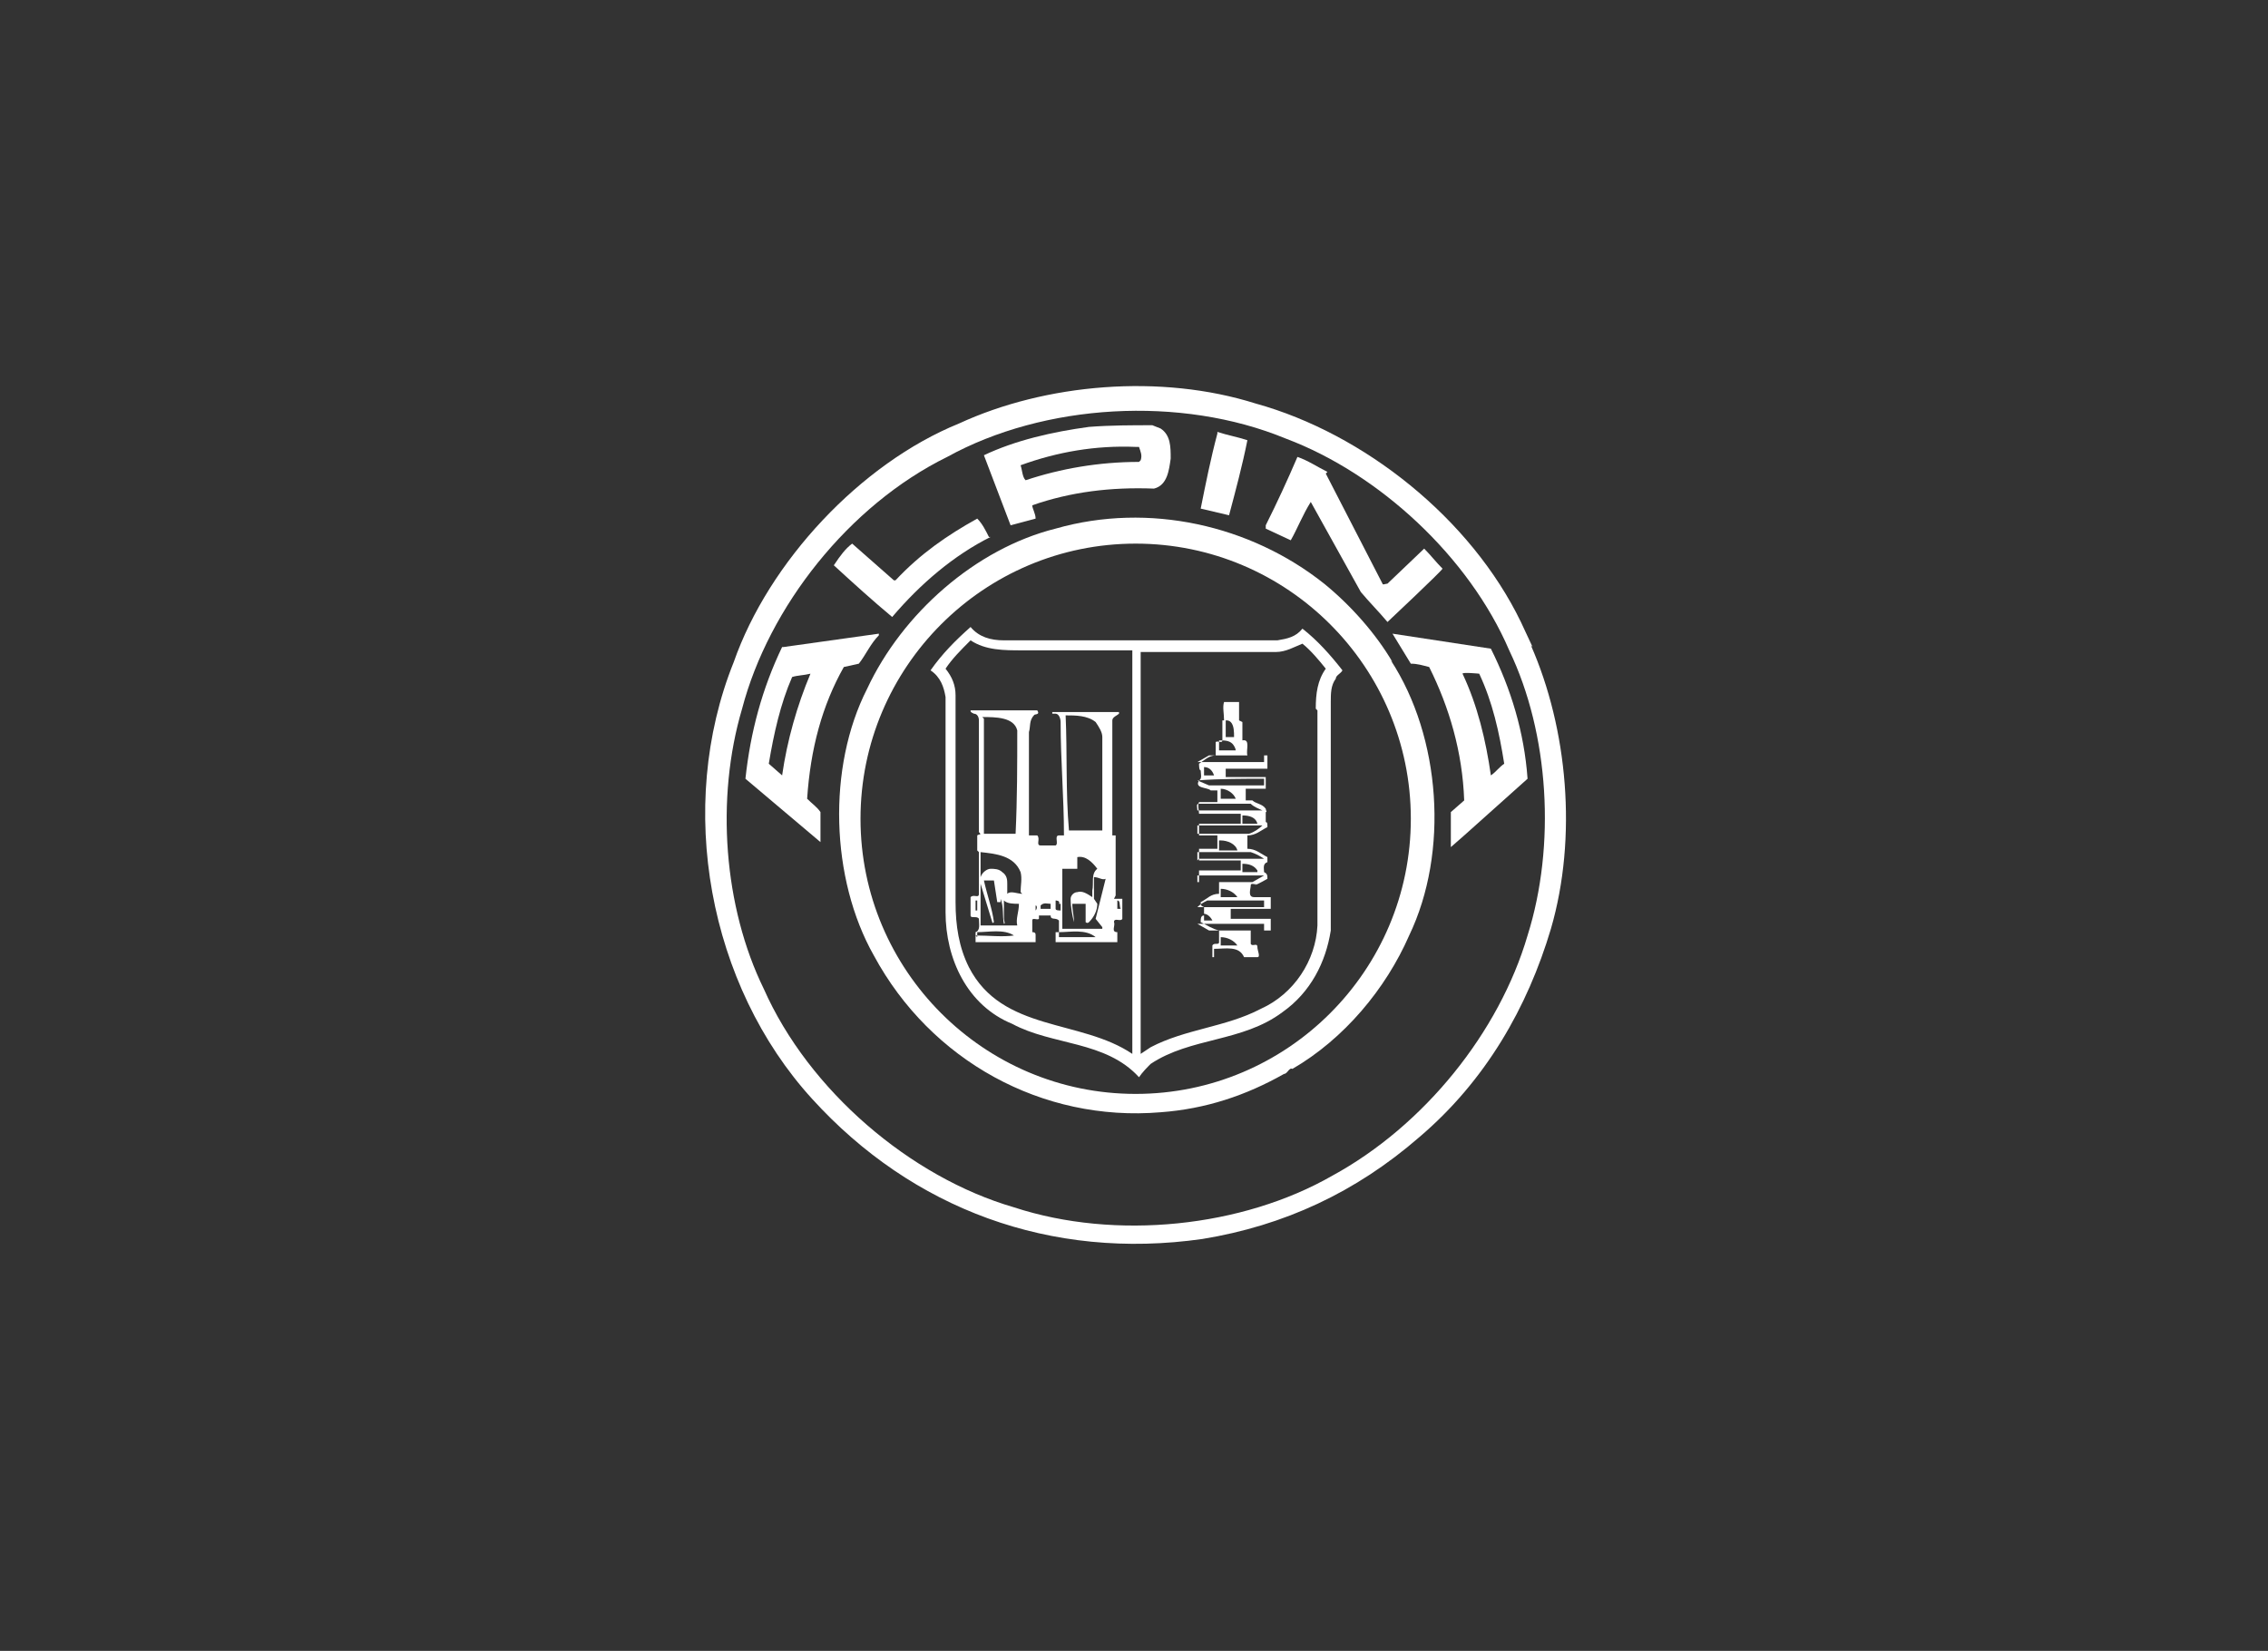
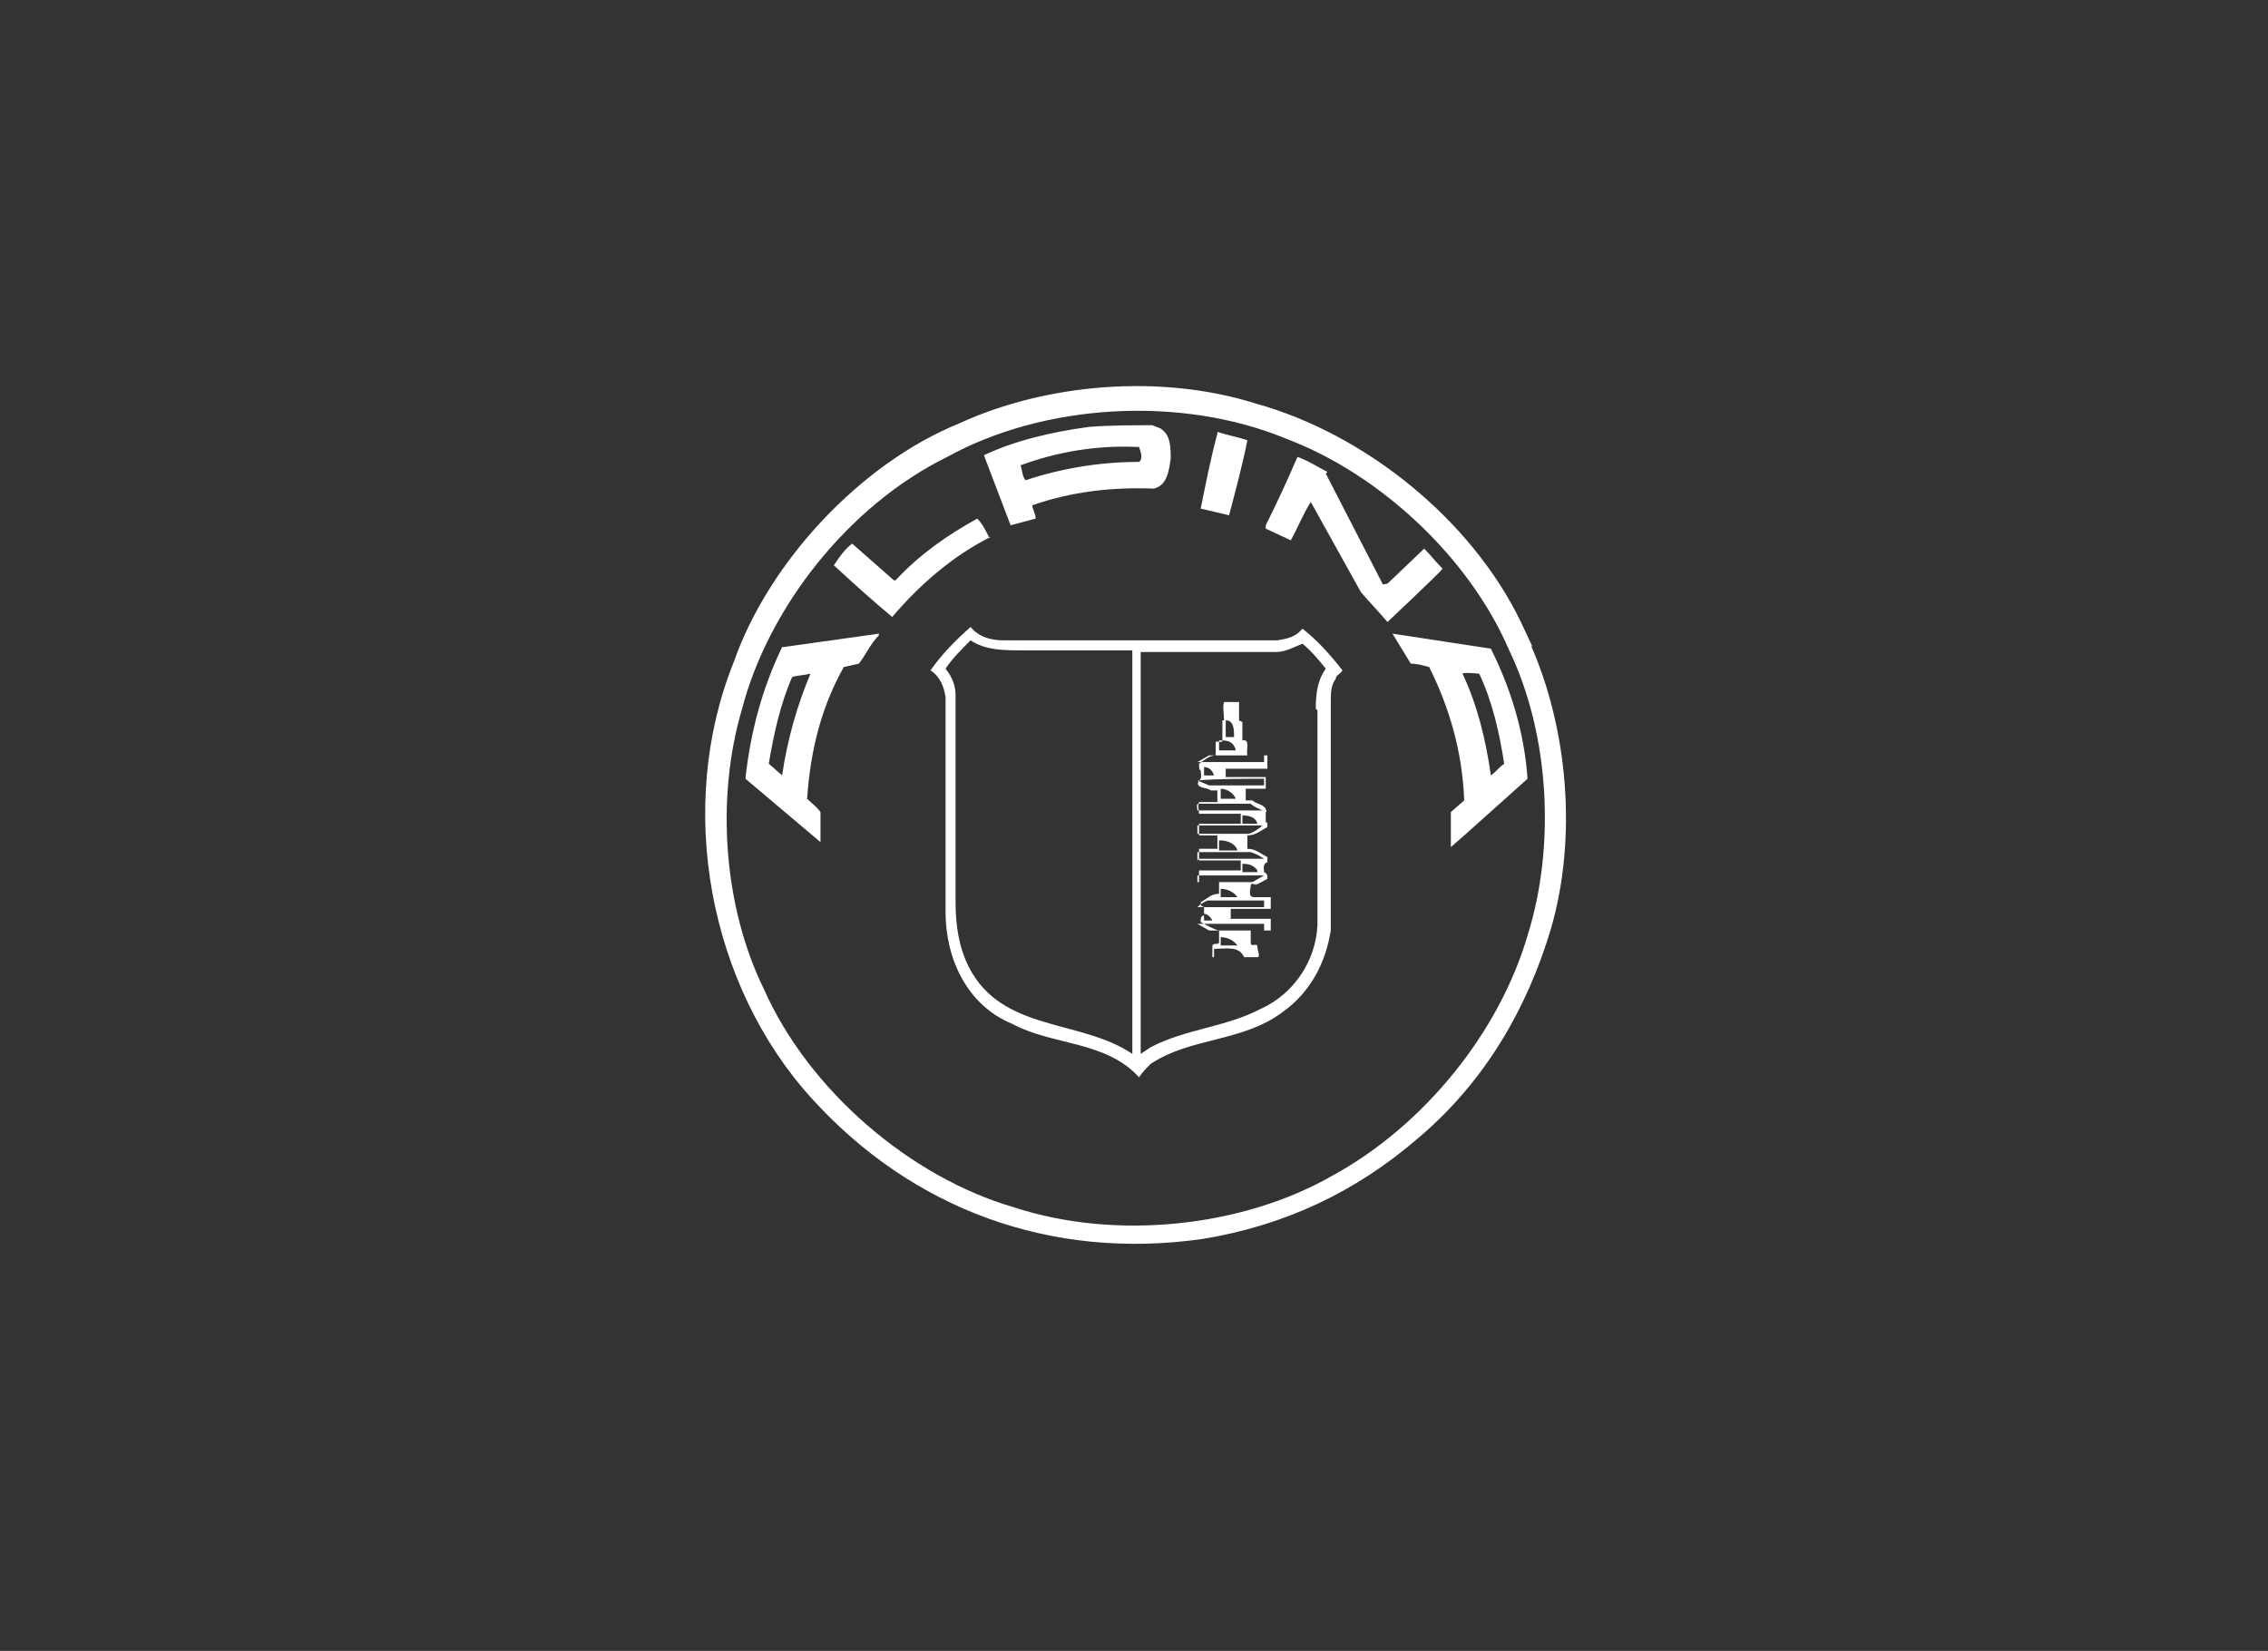
<svg xmlns="http://www.w3.org/2000/svg" id="alpine" version="1.1" viewBox="0 0 136 99">
  <rect x="0" y="0" width="136" height="99" fill="#333333" stroke="none" />
  <defs>
    <style>
      .cls-1 {
        fill-rule: evenodd;
      }

      .cls-1, .cls-2 {
        fill: #fff;
        stroke-width: 0px;
      }
    </style>
  </defs>
-   <path class="cls-1" d="M91.9,38.8l-.7-1.5c-3-6.2-9.4-11.3-15.9-13.1-5.7-1.8-12.6-1.2-17.8,1.2-5.9,2.4-11.4,8.3-13.5,14.3-3.5,8.7-1.5,19.4,4.7,26.2,6,6.6,14.3,9.7,23.4,8.4,4.9-.8,9.2-2.8,13-6.1,4-3.4,6.5-7.8,7.9-12.5,1.6-5.5,1-12-1.2-17h0ZM91.6,56.1c-1.7,5.8-6.2,11.4-11.7,14.4-5.4,3.1-13,3.9-19.1,1.9-6.2-1.8-12.3-7-15-13.1-2.4-4.9-2.9-11.4-1.3-16.8,1.6-6.1,6.4-12.2,12.3-15.1,5.8-3.2,14-3.7,20.3-1.1,5.6,2.1,11,7.1,13.4,12.7h0c2.4,5,2.8,11.7,1.1,17.1Z" />
-   <path class="cls-1" d="M83.5,39.7c-1-1.7-2.5-3.4-4.1-4.7-4.4-3.5-10.5-4.9-16.1-3.3-4.8,1.2-9.2,5.1-11.3,9.6-2.4,4.7-2.2,11.4.4,16,3.4,6.3,10.1,10,17.2,9.4,2.7-.2,5.1-1,7.4-2.3.2,0,.3-.4.5-.3,3.1-1.8,5.6-4.8,7-8,2.4-5,1.9-11.9-1.1-16.5ZM68.1,65.6c-9.1,0-16.5-7.4-16.5-16.5s7.4-16.5,16.5-16.5,16.5,7.4,16.5,16.5-7.4,16.5-16.5,16.5Z" />
+   <path class="cls-1" d="M91.9,38.8l-.7-1.5c-3-6.2-9.4-11.3-15.9-13.1-5.7-1.8-12.6-1.2-17.8,1.2-5.9,2.4-11.4,8.3-13.5,14.3-3.5,8.7-1.5,19.4,4.7,26.2,6,6.6,14.3,9.7,23.4,8.4,4.9-.8,9.2-2.8,13-6.1,4-3.4,6.5-7.8,7.9-12.5,1.6-5.5,1-12-1.2-17h0M91.6,56.1c-1.7,5.8-6.2,11.4-11.7,14.4-5.4,3.1-13,3.9-19.1,1.9-6.2-1.8-12.3-7-15-13.1-2.4-4.9-2.9-11.4-1.3-16.8,1.6-6.1,6.4-12.2,12.3-15.1,5.8-3.2,14-3.7,20.3-1.1,5.6,2.1,11,7.1,13.4,12.7h0c2.4,5,2.8,11.7,1.1,17.1Z" />
  <g>
    <path class="cls-1" d="M69.6,25.7l-.5-.2c-1.2,0-2.5,0-3.8.1-2.2.3-4.4.8-6.3,1.7l1.6,4.2h0c0,0,1.5-.4,1.5-.4,0-.3-.2-.6-.2-.8,2.3-.8,4.7-1.1,7.3-1,.8-.2.9-1.1,1-1.8,0-.7,0-1.4-.6-1.8h0ZM68.5,27.5l-.2.2c-2.4,0-4.7.4-6.8,1.1-.2-.2-.2-.6-.3-.9h0c2.2-.8,4.5-1.2,6.9-1.1h.2c.1.3.2.5.1.8h0Z" />
    <path class="cls-1" d="M73,26c-.4,1.5-.7,3-1,4.5l1.7.4c.4-1.5.8-3,1.1-4.5-.6-.2-1.2-.3-1.8-.5h0Z" />
  </g>
  <path class="cls-1" d="M79.5,28.4l3.4,6.6c0,.1.2,0,.3,0l2.2-2.1c.4.4.7.8,1.1,1.2h0c0,.1-3.3,3.2-3.3,3.2-.5-.6-1.1-1.2-1.6-1.8l-3-5.4s0,0,0,0c-.5.8-.8,1.6-1.2,2.3l-1.5-.7v-.2c.7-1.4,1.3-2.7,1.9-4.1.6.2,1.2.6,1.8.9h0ZM59.4,32.2c-2.2,1.1-4.2,2.8-5.9,4.8-1.2-1-2.3-2-3.5-3.1h0c.4-.6.7-1,1.1-1.3l2.5,2.2h.1c1.5-1.6,3.1-2.7,4.9-3.7.3.3.5.7.7,1.1h0Z" />
  <path class="cls-2" d="M47,38.8h-.1c-1.2,2.5-1.9,5.1-2.2,7.9l4.5,3.8h0c0-.5,0-1.2,0-1.8-.2-.3-.5-.5-.8-.8h0c.2-3,.9-5.6,2.2-7.9l.9-.2c.4-.5.7-1.2,1.2-1.7h0c0-.1,0-.1,0-.1l-5.7.8h0ZM46.9,46.5h0l-.8-.7c.3-1.8.7-3.6,1.4-5.2.3-.1.7-.1,1.1-.2h0c-.8,1.9-1.4,4-1.7,6.1h0Z" />
  <path class="cls-2" d="M89.4,38.9l-5.9-.9,1.1,1.8c.4,0,.7.1,1.1.2,1.2,2.4,2,5.1,2.1,8l-.8.7c0,.7,0,1.4,0,2.1l.8-.7,3.8-3.4c-.2-2.8-1-5.4-2.2-7.8h0ZM87.7,40.4h0c0-.1,1,0,1,0,.8,1.7,1.2,3.5,1.5,5.4-.3.2-.5.5-.8.7-.3-2.1-.8-4.2-1.7-6.1h0Z" />
-   <path class="cls-1" d="M66.9,53.7v-2.6s0,0,0,0v-1s-.2,0-.2,0c0-2.4,0-4.6,0-6.9,0-.2.3-.3.4-.4,0,0,0-.1,0-.1h-4s0,0,0,.1c0,0,0,0,.2,0,.2,0,.3.3.3.5,0,2.3.2,4.5.2,6.8,0,0-.2,0-.3,0-.3,0,0,.5-.2.6h-.9c-.3,0,0-.4-.2-.6-.1,0-.3,0-.5,0v-6.2c.1-.3,0-.7.3-1,0-.1.4,0,.2-.3h-3.5c-.2,0-.4,0-.5,0,0,.1,0,.1.2.2.2,0,.3.2.3.4v6.7c.2.2,0,.1-.1.2v.9s.1.1.1.1v2.5c0,.3-.3,0-.5.2v1.1c0,.2.4,0,.5.2,0,.3.1.7-.2.8,0,.2,0,.4,0,.6,1.3,0,2.4,0,3.6,0v-.4c0-.1,0-.2-.2-.2,0-.2,0-.5,0-.7,0-.2.3,0,.4-.1,0,0,0-.2,0-.2.2,0,.5,0,.7,0,0,.3.3.1.5.3,0,.2,0,.5,0,.7h-.2c0,.2,0,.5,0,.6h3.7c0-.2,0-.4,0-.6-.4,0-.1-.4-.2-.6,0-.3.4,0,.5-.2,0-.4,0-.8,0-1.2-.1,0-.4,0-.5,0h0ZM58.5,54.6c0-.2,0-.4,0-.6h.1v.6c0,0,0,0-.1,0h0ZM58.9,43c.8,0,1.9,0,2.1.8h0c0,2,0,4.1-.1,6.2h-1.9s0-.1,0-.1v-6.8c-.1,0,0,0,0,0h0ZM58.6,56.2v-.3c.7,0,1.6-.2,2.2.2h0c-.7.1-1.5,0-2.3,0h0ZM61.3,53.6c-.3,0-.7-.2-.9,0,0-.1,0-.4,0-.6,0-.2,0-.5-.3-.7-.2-.2-.5-.2-.7-.2s-.5.2-.6.5v.4s.7,2.3.7,2.3c0,0,0,.1.1,0-.1-.8-.4-1.6-.6-2.5h.6s.2,1.3.2,1.3c0,0,.2,0,.2,0v-.2c.2.5.1,1,.2,1.5.1,0,0-.2,0-.3v-1.1c.2.2.6.2.9.2,0,.5-.2.9-.1,1.3-.7,0-1.5,0-2.2,0,0-1.5,0-3,0-4.4.9.1,2,.2,2.4,1.2.1.4,0,.8,0,1.2h0ZM62.1,54.6s0,0,0,0v-.3c.1,0,.1.2,0,.3h0ZM63.1,54.5h-.7c0,0,0,0,0-.2.2-.2.4-.1.6-.1v.2s0,.1,0,.1h0ZM63.6,54.2v.4c-.1,0-.3,0-.3-.1,0-.2,0-.3,0-.5,0,0,.3,0,.2.2h0ZM63.9,42.9c.6,0,1.3,0,1.8.4.2.3.4.6.4.9v5.6c0,0-2,0-2,0-.2-2.3-.1-4.7-.2-6.9h0c0,0,0,0,0,0ZM63.5,56.2c0,0,0-.2,0-.3h0c.7,0,1.6-.2,2.2.3-.7,0-1.5,0-2.2,0h0ZM66.1,55.7c-.8,0-1.5,0-2.4,0,0-1.3,0-2.3,0-3.6h.9c0-.2,0-.4,0-.7.5-.1.9.3,1.2.7-.4.3-.2.9-.3,1.3,0,.1,0,.3,0,.4-.3-.2-.6-.4-.9-.3-.2,0-.4.2-.4.4,0,.5.1,1,.2,1.4h0c0-.4-.1-.7-.1-1.1.2,0,.6,0,.8,0,0,.3,0,.7,0,1.1,0,0,.1.1.2,0,.3-.3.5-.7.5-1.1l-.2-.3v-1.3c.3,0,.5.2.7.1-.2.8-.4,1.6-.6,2.4l.4.5h0ZM67,54.6c0-.2,0-.4,0-.6.2,0,.1.3.2.5,0,0-.1,0-.2,0h0Z" />
  <path class="cls-1" d="M78.1,37.7c-.4.5-.9.6-1.5.7h-16.4c-.8,0-1.5-.2-2-.8h0c-.9.8-1.7,1.6-2.4,2.6h0c.6.4.8,1,.9,1.6v12.9c0,2.8,1.3,5.6,4,6.7,2.4,1.3,5.6,1,7.6,3.2.2-.3.5-.6.7-.8,2.4-1.6,5.5-1.3,7.9-3.1,1.7-1.2,2.6-3,2.9-4.9v-13.7c0-.5,0-1,.3-1.4,0-.2.3-.3.4-.5-.7-.9-1.5-1.8-2.4-2.5h0ZM67.9,63.2c-3.1-2.1-7.8-1.3-9.8-5.2-.6-1.2-.8-2.5-.8-3.9v-12.4c0-.6-.2-1.1-.6-1.6.4-.6.9-1.1,1.5-1.7.9.6,2,.6,3.1.6h6.6s0,.9,0,.9v23.2h0ZM79,42.6v12.9c-.1,2.1-1.4,4.1-3.4,5-2.1,1.1-4.5,1.2-6.6,2.3l-.6.4v-.3s0-23.8,0-23.8c0,0,.3,0,.4,0h7.7c.6,0,1.1-.3,1.6-.5h0c.5.4,1,1,1.4,1.5-.5.7-.6,1.5-.6,2.4h0Z" />
  <path class="cls-2" d="M75.2,53.1c.3-.1.6-.3.8-.4,0-.2,0-.3-.2-.4,0-.2-.1-.5.2-.6,0,0,0-.2,0-.3-.4-.2-.7-.5-1.2-.5,0-.3,0-.5,0-.8.5,0,.8-.3,1.2-.5h0c0-.2,0-.3-.1-.3,0-.2,0-.4,0-.6.1,0,0-.1,0-.2-.2-.3-.6-.3-.8-.5-.1,0-.3,0-.4,0,0-.2,0-.6,0-.7.4,0,.8,0,1.2,0,0-.2,0-.5,0-.7h-2.4s0,0,0,0c0-.2,0-.4,0-.5h2.5c0-.2,0-.6,0-.8-.4,0-.9,0-1.2,0-.1-.3.2-1-.3-.9v-1.1s-.2-.1-.2-.1c0-.4,0-.7,0-1.1h-.9c-.1.3,0,.7,0,1.1h-.1c0,.1,0,1.2,0,1.2,0,.2-.3,0-.4.1,0,.3,0,.6,0,.8-.4,0-.7.3-1,.5,0,.1,0,.4.1.4,0,.2.1.5-.1.6-.3.5.5.4.7.6.1,0,.3,0,.4,0v.7c-.4,0-.7,0-1.1,0-.1.2,0,.5,0,.7h2.5c0,.2,0,.4,0,.6h-2.4s-.1,0-.1,0c0,.2,0,.5,0,.7.4,0,.8,0,1.1,0,0,.3,0,.5,0,.8h-1.1s0,0,0,0c0,.2,0,.5,0,.7h2.5c0,.2,0,.5,0,.6h-2.5c0,.2,0,.5,0,.7.4,0,.8,0,1.2,0v.7s0,0,0,0c-.5,0-.7.3-1.1.5,0,.2,0,.2.2.3,0,.2,0,.3,0,.5-.2,0-.2.2-.2.4.4.2.7.4,1.1.5,0,.2,0,.5,0,.7,0,.2-.3,0-.4.2,0,.2,0,.5,0,.7h2.7c.2,0,0-.4,0-.6,0-.3-.3,0-.4-.2,0-.2,0-.5,0-.8.4,0,.8,0,1.2,0,0-.2,0-.5,0-.7h-2.4c0-.2,0-.4,0-.6h2.4c0-.3,0-.5,0-.7h-1c-.4,0-.2-.5-.2-.7,0-.2.3,0,.4-.1h0ZM73.5,43.2c.1,0,.2,0,.3.1.2.2.2.6.2.9h-.5c0-.3,0-.6,0-1h0ZM73.1,44.4c.3,0,.6,0,.8.2h0c.1.1.2.3.2.4-.3,0-.7,0-1,0v-.7h0ZM71.8,45.7l.7-.4h3.3s0,.4,0,.4c-1.4,0-2.7,0-4,0,0,0,0,0,0,0h0ZM72.8,46.5c-.2,0-.4,0-.6,0v-.5c.3,0,.5.2.6.5h0ZM72.5,47.1l-.7-.3h0c1.3-.1,2.8-.1,4-.1h0c0,.1,0,.3,0,.4-1.1,0-2.2,0-3.3,0ZM73.2,47.3c.4,0,.8.3.9.6h0c-.3,0-.6,0-.9,0h0c0-.2,0-.5,0-.7h0ZM71.8,48.6c0-.2-.1-.4.1-.4h3.1c.2.2.5.3.7.4h-4s0,0,0,0ZM75.4,49.4h-.9c0-.1,0-.4,0-.5.4,0,.8.1.9.5h0c0,0,0,0,0,0ZM71.8,50c0-.1,0-.3,0-.5h3.9c-.2.2-.5.4-.8.5h-3.2s0,0,0,0ZM73.2,50.4c.4,0,.9.2,1,.6h0c-.3,0-.7,0-1.1,0,0-.2,0-.4,0-.6h0ZM71.8,51.6c0-.1,0-.3,0-.5h3.2c.3.1.5.2.8.4h0s-3.9,0-3.9,0h0ZM75.4,52.3h-.9c0-.2,0-.4,0-.5.4,0,.7.1.9.4h0ZM74.6,57.4c-.6,0-1.2,0-1.8,0,0-.2,0-.4,0-.5.7,0,1.5-.2,1.8.5h0ZM73.2,56.2c.4,0,.8.2,1,.5h0c-.3,0-.7,0-1,0,0-.2,0-.4,0-.6h0ZM75.8,55.4c0,.1,0,.3,0,.4h-3.3s-.7-.4-.7-.4h0c0,0,3.9,0,3.9,0h0ZM72.2,54.8c.2,0,.4.2.5.4h0c-.2,0-.4,0-.5,0,0-.1,0-.3,0-.4h0ZM75.8,54c0,.1,0,.3,0,.4-1.3,0-2.7,0-4,0,.2-.2.4-.3.6-.4h3.3ZM73.2,53.3c.4,0,.8.2,1,.5h0c-.3,0-.7,0-1,0,0-.2,0-.4,0-.6h0ZM71.8,52.9c0-.1,0-.3,0-.4,1.3,0,2.7,0,4,0h0s-.7.4-.7.4h-3.3Z" />
</svg>